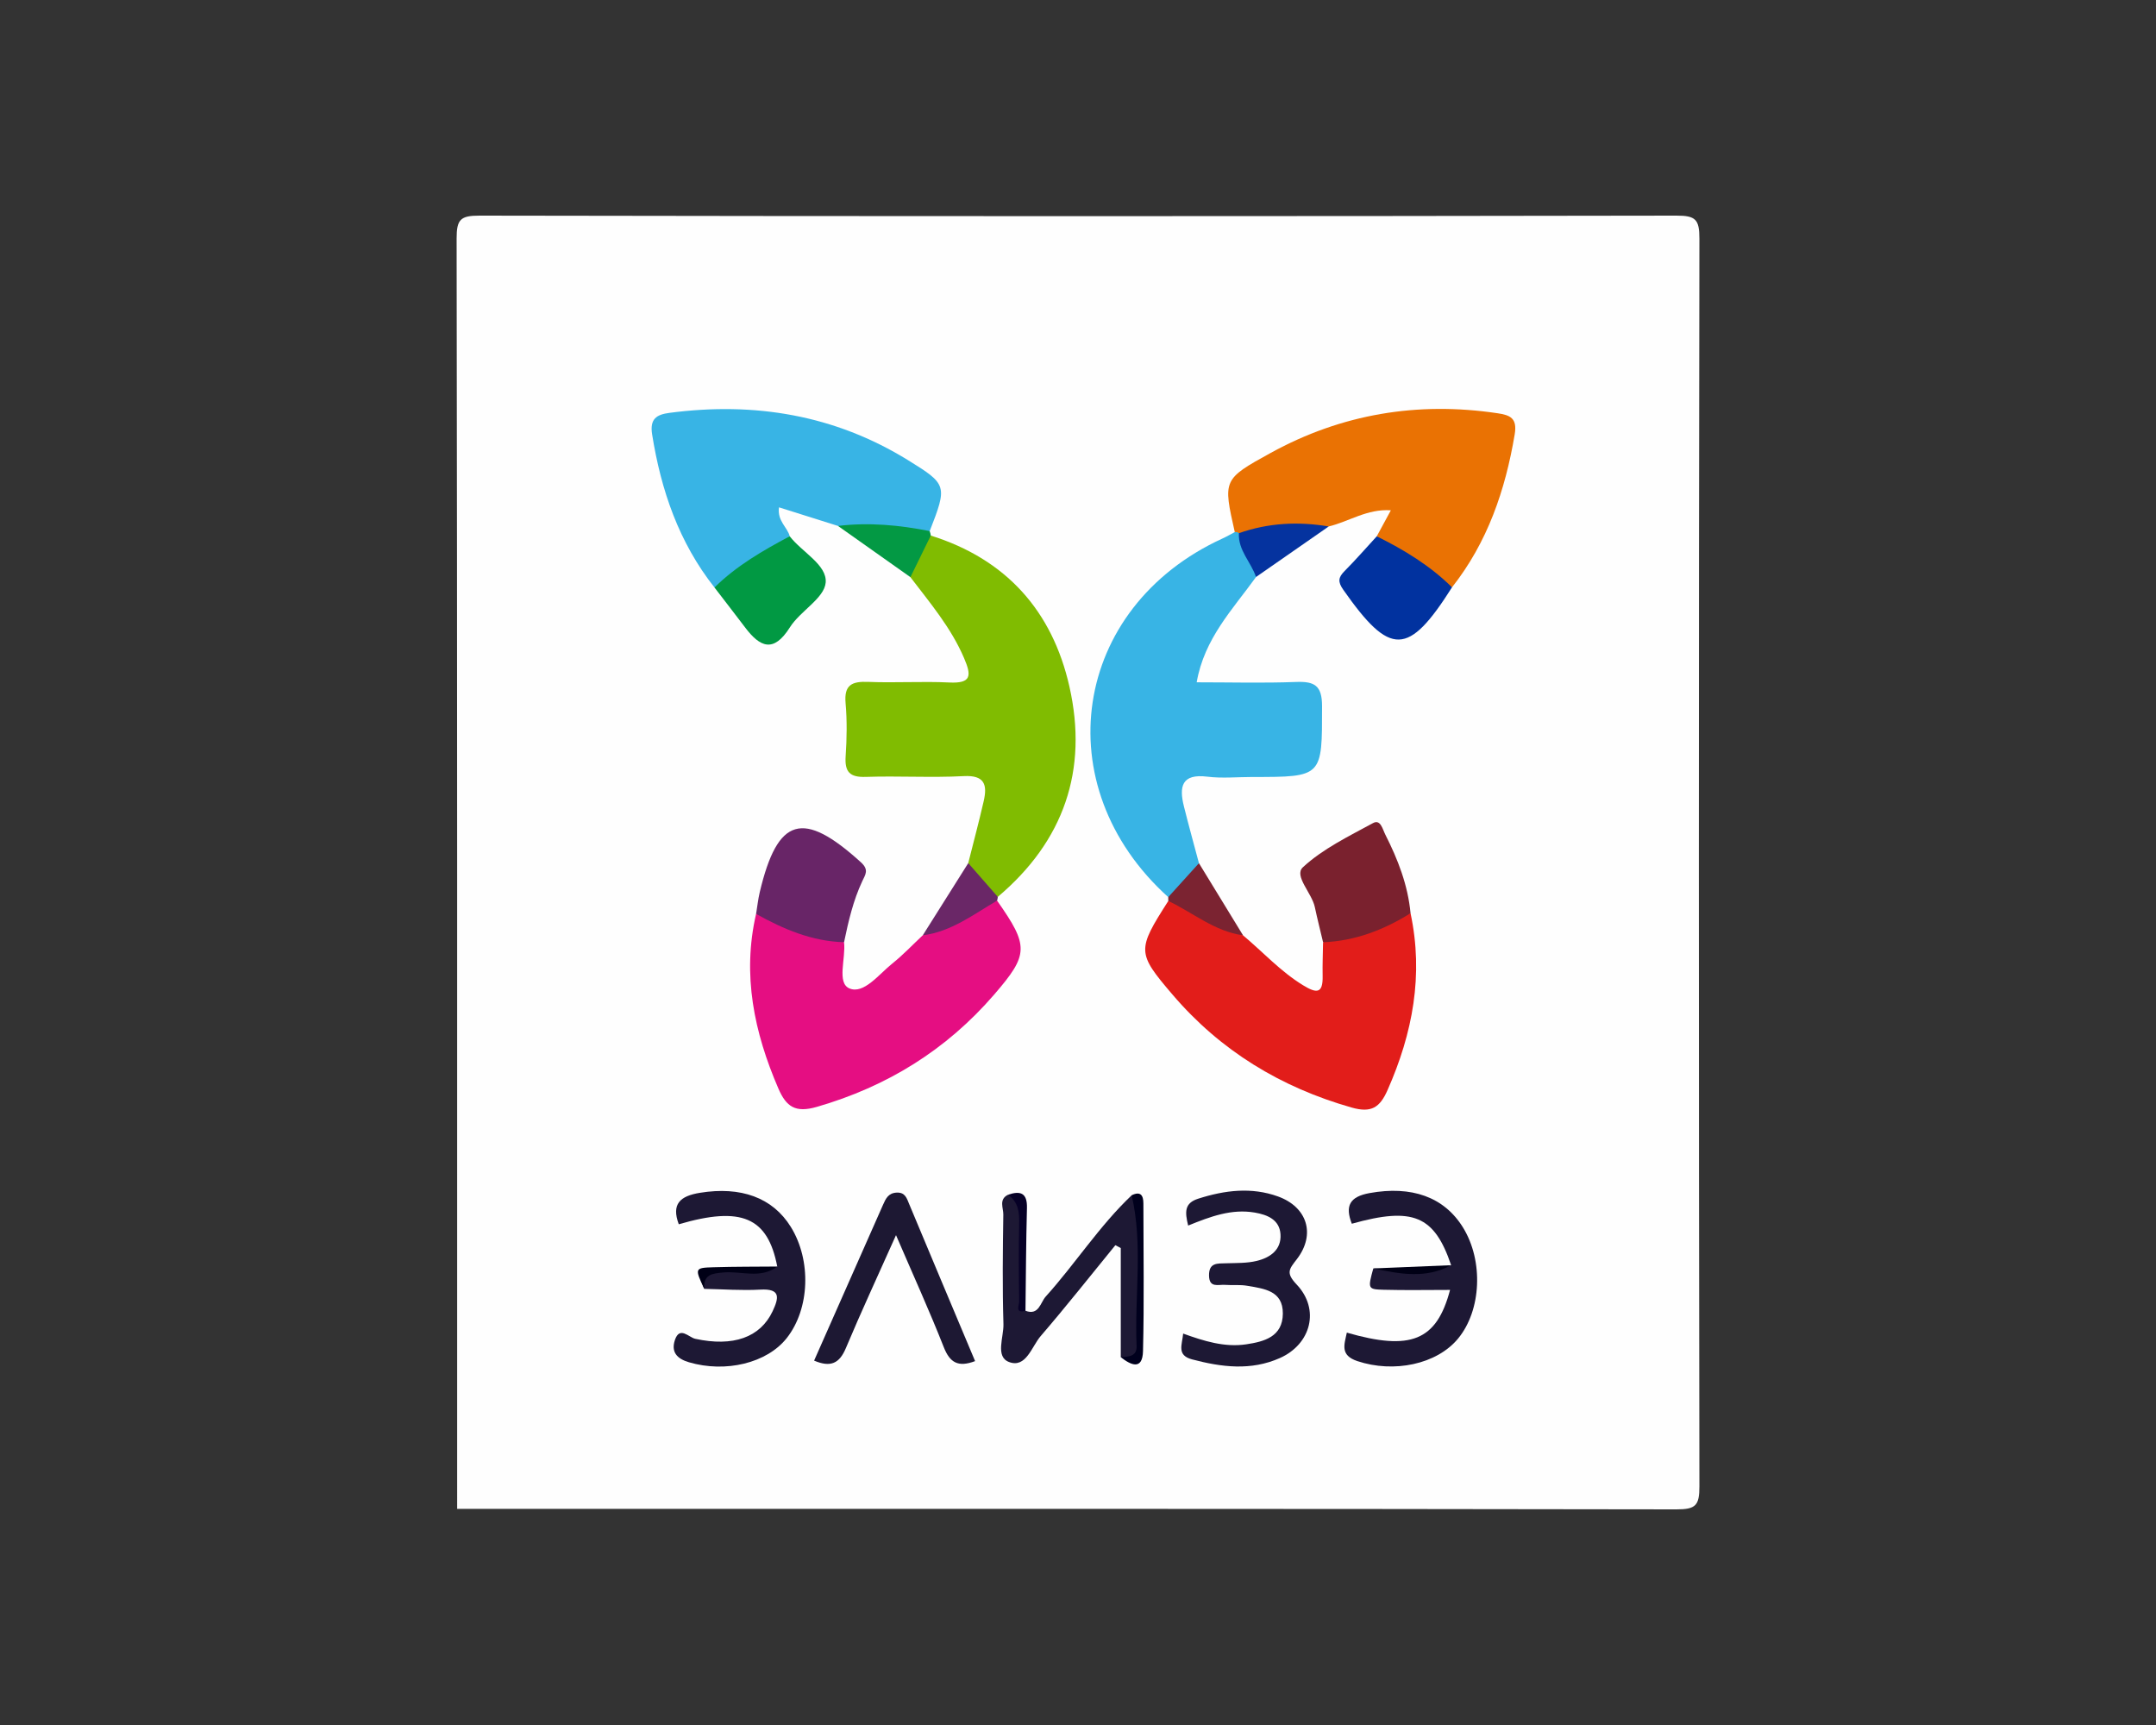
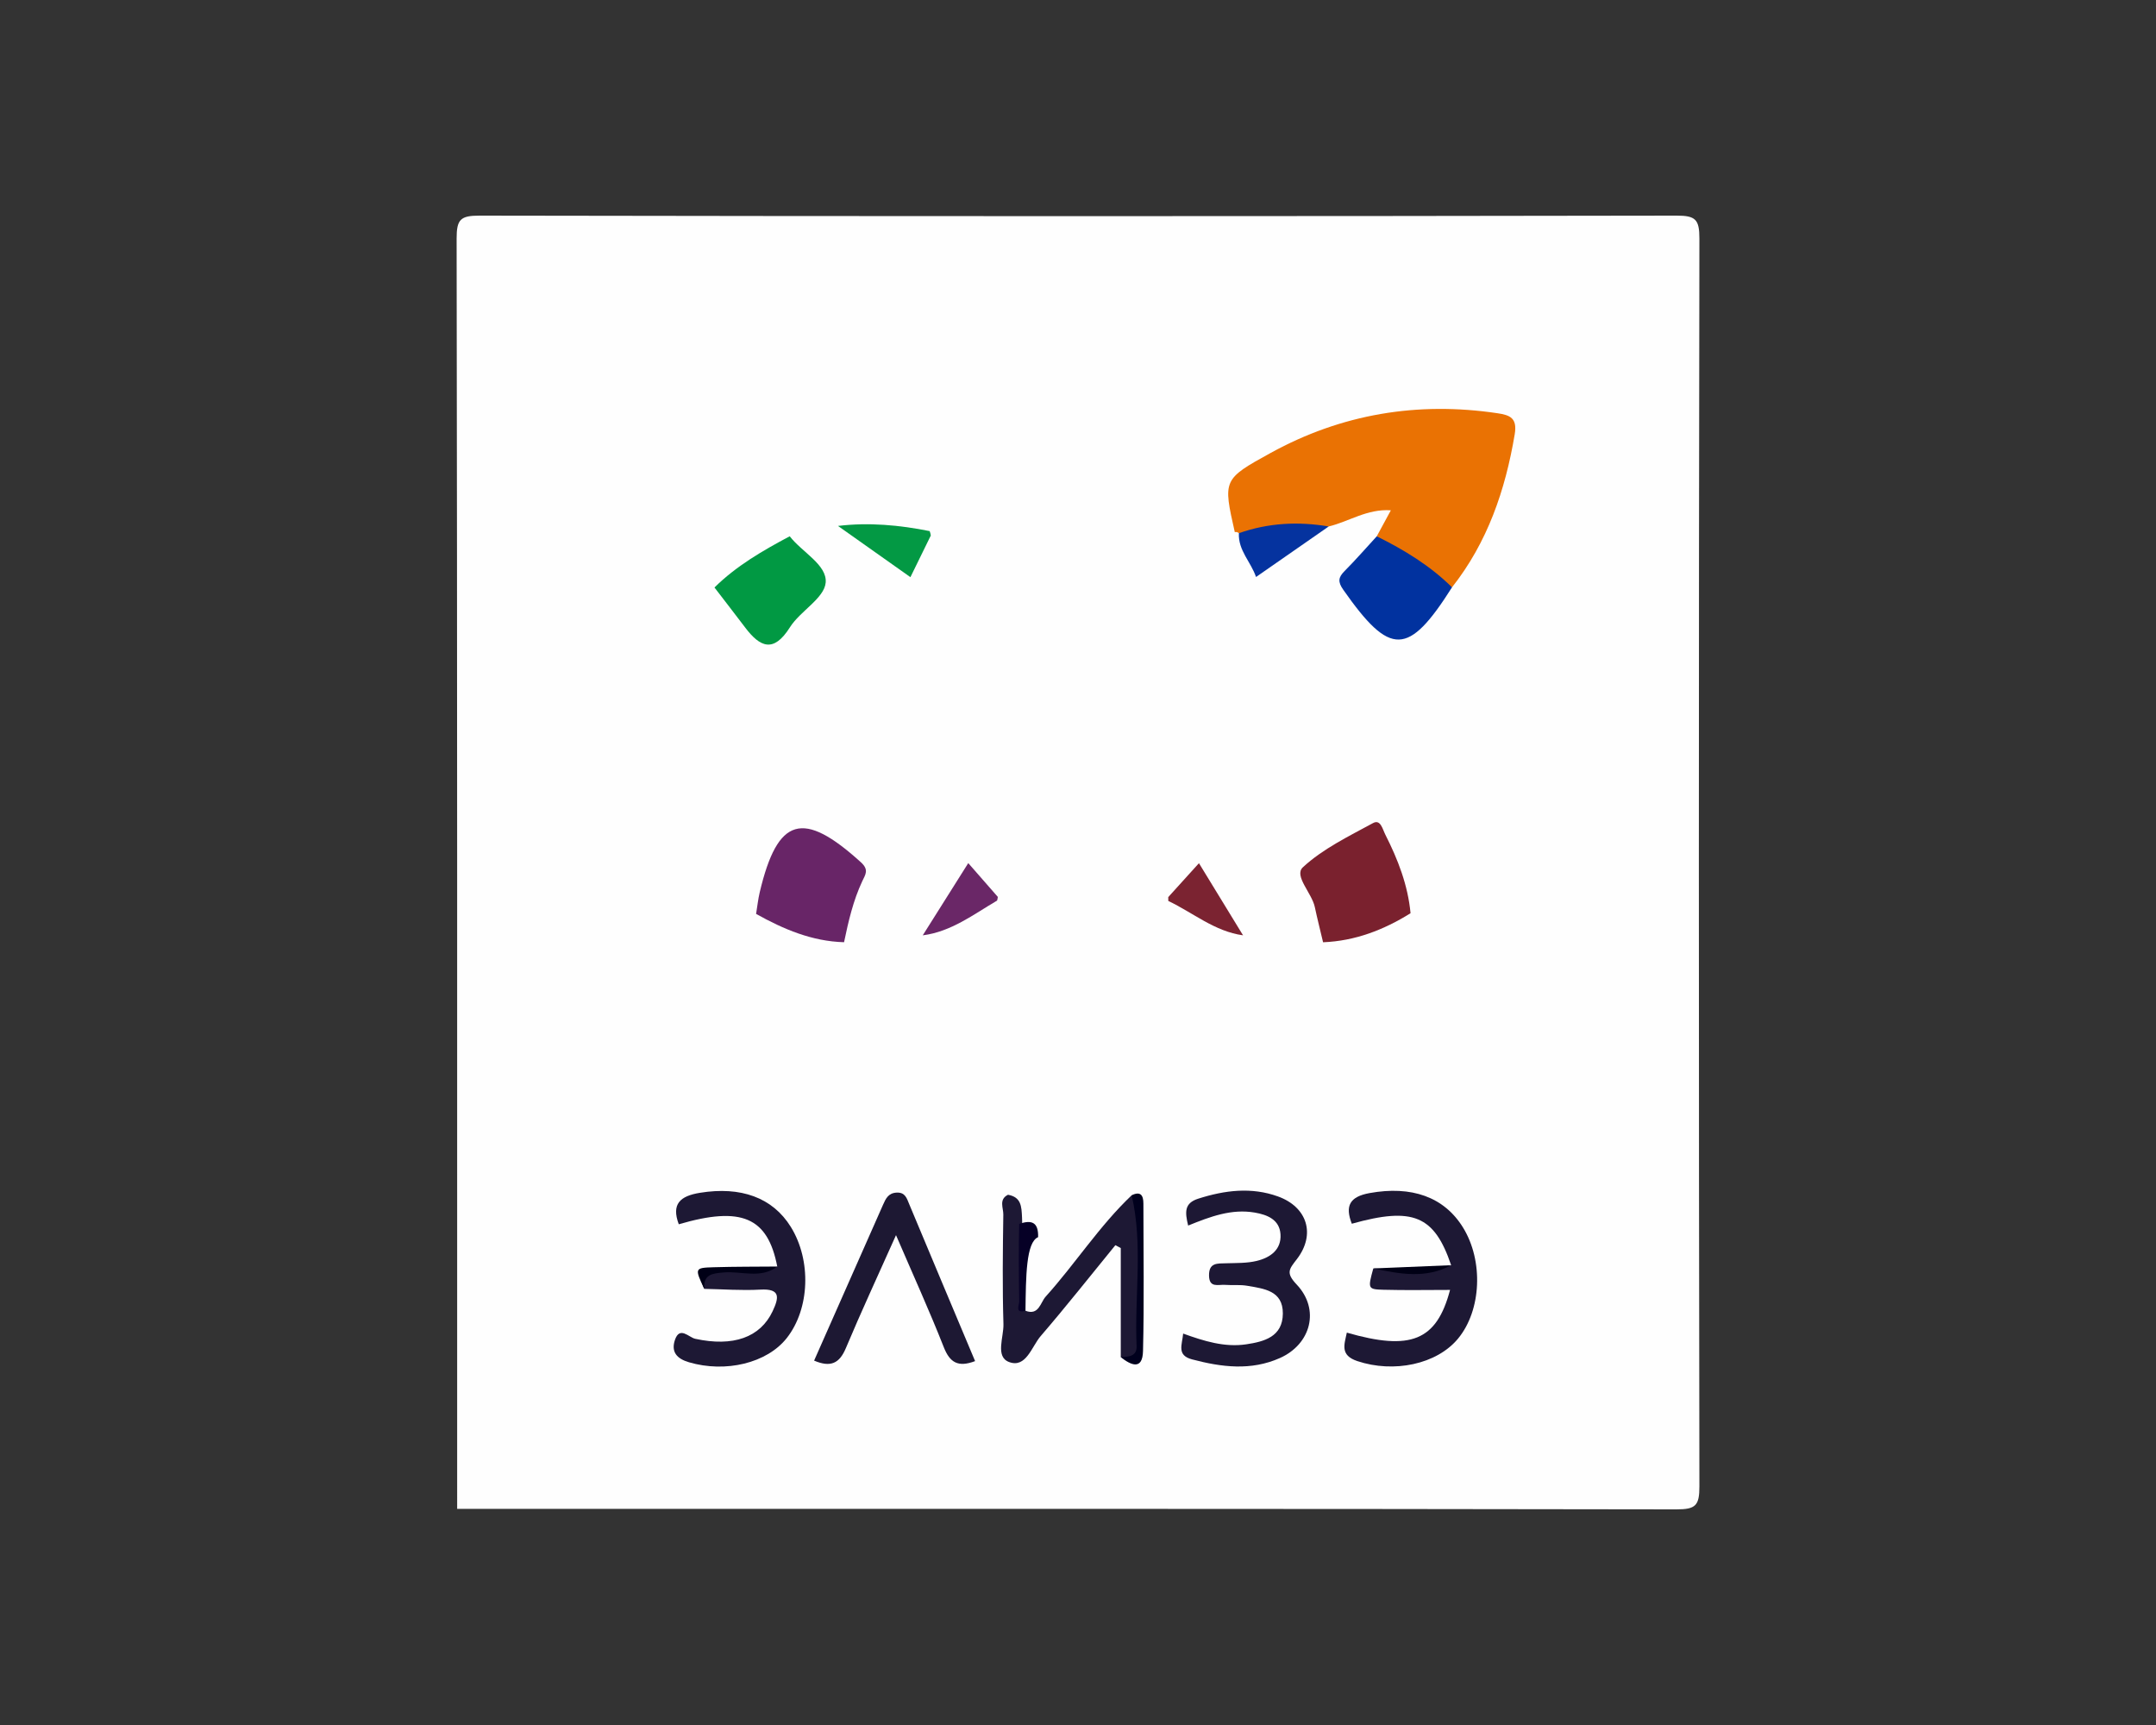
<svg xmlns="http://www.w3.org/2000/svg" xml:space="preserve" id="Слой_1" x="0px" y="0px" style="enable-background:new 0 0 1000 800" version="1.1" viewBox="0 0 1000 800">
  <rect x="0" y="0" width="1000" height="800" fill="#333333" stroke="none" />
  <style type="text/css">.st0{fill:#FEFEFE;}
	.st1{fill:#80BC01;}
	.st2{fill:#38B4E5;}
	.st3{fill:#E50E82;}
	.st4{fill:#E21D1A;}
	.st5{fill:#EA7203;}
	.st6{fill:#1D1834;}
	.st7{fill:#682567;}
	.st8{fill:#7A212E;}
	.st9{fill:#1D1833;}
	.st10{fill:#01329F;}
	.st11{fill:#019943;}
	.st12{fill:#05339F;}
	.st13{fill:#039944;}
	.st14{fill:#6A2767;}
	.st15{fill:#7B2331;}
	.st16{fill:#00001D;}
	.st17{fill:#060026;}
	.st18{fill:#000016;}
	.st19{fill:#000015;}</style>
  <title id="ss-logo-text-only--PVe2L8lTUQ">SteelSeries</title>
  <title id="ss-logo-crosshair--ZSb3li2Cct">Crosshair logo</title>
  <g>
    <g>
      <path d="M212.04,699.75c0-196.36,0.08-392.71-0.25-589.07c-0.01-8.93,1.75-10.69,10.68-10.68    c185.02,0.33,370.05,0.33,555.07,0c8.92-0.02,10.69,1.75,10.68,10.68c-0.33,192.88-0.33,385.76,0,578.64    c0.02,8.93-1.75,10.69-10.68,10.68C589.04,699.67,400.54,699.75,212.04,699.75z" class="st0" />
-       <path d="M431.72,248.38c34.9,10.93,56.33,34.87,64.28,69.95c8.8,38.83-2.55,71.73-33.2,97.61    c-7.91-2.3-11.24-8.6-13.71-15.66c2.41-9.58,4.97-19.13,7.18-28.77c1.71-7.49,0.5-12.09-9.28-11.57    c-15.09,0.8-30.26-0.16-45.37,0.36c-7.51,0.26-9.88-2.31-9.39-9.61c0.56-8.18,0.69-16.47-0.03-24.62    c-0.76-8.55,3.05-10.13,10.53-9.83c12.51,0.51,25.09-0.33,37.59,0.28c10.39,0.51,10.28-3.27,6.85-11.28    c-6.04-14.13-15.78-25.61-24.91-37.57C420.45,258.81,423.61,252.38,431.72,248.38z" class="st1" />
-       <path d="M582.58,267.59c-10.75,14.94-24.01,28.48-27.53,48.84c15.82,0,30.95,0.42,46.04-0.16    c8.58-0.33,12.11,1.58,12.11,11.23c0.01,32.84,0.41,32.84-32.42,32.84c-6.94,0-13.97,0.7-20.81-0.15    c-11.98-1.49-13.12,4.7-10.84,13.8c2.2,8.81,4.63,17.56,6.97,26.34c-2.64,7.16-5.75,13.88-14.24,15.73    c-57.2-51.54-44.66-134.36,25.17-166.33c1.95-0.89,3.8-1.97,5.7-2.97c1.15-0.76,2.18-0.65,3.07,0.44    C578.47,253.86,583.9,259.6,582.58,267.59z" class="st2" />
-       <path d="M391.49,436.97c0.89,7.45-3.49,18.89,2.5,21.43c6.66,2.82,13.68-6.59,19.91-11.57    c4.98-3.98,9.4-8.68,14.07-13.05c11.42-5.54,21.09-14.8,34.48-16.12c14.85,21.12,14.76,24.96-1.35,43.61    c-22.16,25.65-49.62,42.64-82.26,52.07c-9.95,2.88-14.16-0.08-17.8-8.49c-11.26-26.05-16.87-52.73-10.36-81    C365.14,425.61,378.36,431.14,391.49,436.97z" class="st3" />
-       <path d="M654.24,423.53c6.11,28.6,1,55.66-10.67,82.03c-3.55,8.03-7.45,10.7-16.63,8.09    c-32.95-9.38-60.88-26.36-83.12-52.41c-16.57-19.4-16.47-20.63-1.94-43.4c13.93,0.15,23.35,10.12,34.67,15.94    c9.26,7.75,17.39,16.76,27.86,23.16c6.21,3.79,9.25,4.02,9.06-4.36c-0.11-5.19,0.12-10.38,0.19-15.57    C626.64,430.85,640.17,426.37,654.24,423.53z" class="st4" />
      <path d="M574.63,247.27c-0.56-0.47-1.19-0.64-1.91-0.5c-5.45-24.2-5.62-24.49,16.67-36.73    c32.9-18.07,68.09-23.92,105.21-18.39c5.81,0.87,9.23,2.23,7.95,9.8c-4.36,25.92-12.61,50.06-29.07,70.93    c-13.5-5.14-25.06-13.14-34.91-23.66c1.99-3.67,3.98-7.33,6.54-12.06c-11.07-0.76-19.5,5.28-28.84,7.49    C602.54,247.09,588.79,249.91,574.63,247.27z" class="st5" />
-       <path d="M388.68,243.91c-8.83-2.78-17.65-5.56-27.36-8.62c-0.88,6.38,3.94,9.22,4.98,13.43    c-9.65,10.83-21.28,18.75-34.9,23.75c-16.49-20.88-24.79-45.03-28.93-71c-1.15-7.2,2.02-9.21,8.04-10    c39.42-5.18,76.6,0.9,110.76,22.01c18.1,11.18,18.15,11.76,9.94,32.85C416.71,250.95,402.72,246.95,388.68,243.91z" class="st2" />
      <path d="M673.07,586.76c-7.78-23.01-17.69-27.18-46.07-19.23c-3.23-8.27-1.01-12.54,8.26-14.22    c19.35-3.5,34.53,1.71,43.33,15.99c9.54,15.48,8.52,38.36-2.28,51.46c-9.91,12.03-29.89,16.11-46.75,10.47    c-8.17-2.73-6-7.74-4.87-13.2c29.56,8.53,41.64,3.86,47.88-19.81c-10.5,0-20.66,0.21-30.81-0.07c-7.38-0.2-7.37-0.48-4.79-9.89    C649.05,588.62,661.21,591.32,673.07,586.76z" class="st6" />
      <path d="M360.51,587.38c-4.41-22.88-16.6-28.11-45.68-19.6c-3.52-9.46,0.65-13.11,9.84-14.6    c18.9-3.06,33.67,2.16,42.14,15.84c9.61,15.53,8.79,37.96-1.88,51.51c-9.21,11.7-28.46,16.23-45.36,11.25    c-5.75-1.69-8.33-4.86-6.55-10.28c2.2-6.68,6.45-1.26,9.44-0.61c17.55,3.81,30.17-0.59,35.91-12.81c2.93-6.25,3.81-10.54-5.75-10    c-8.62,0.49-17.31-0.19-25.98-0.35c-2.79-6.21-0.42-8.45,6-8.81C341.93,588.41,351.4,590.85,360.51,587.38z" class="st6" />
      <path d="M551.09,568.38c-1.55-6.37-1.76-10.41,4.68-12.47c12.31-3.93,24.65-5.48,36.97-1.04    c13.62,4.91,17.59,17.59,8.79,29.06c-3.61,4.69-5.26,6.35-0.11,11.79c10.9,11.52,6.68,27.65-7.77,34.09    c-13.43,5.98-27.05,4.25-40.74,0.63c-7.28-1.92-4.57-6.82-4.14-11.97c9.67,3.49,19.21,6.47,29.2,4.99    c8.36-1.24,16.98-3.49,17.04-14.29c0.06-10.69-8.8-11.5-16.48-12.86c-3.38-0.6-6.93-0.17-10.38-0.43    c-3.08-0.23-7.31,1.58-7.38-4.34c-0.07-6.03,3.88-5.55,7.89-5.67c4.75-0.15,9.64,0.01,14.2-1.09c6.22-1.49,11.55-5.15,11.06-12.39    c-0.46-6.74-6.03-9.01-11.91-10.03C571.26,560.51,561.47,564.16,551.09,568.38z" class="st6" />
      <path d="M475.64,607.89c6.22,2.34,6.88-3.8,9.36-6.55c13.77-15.27,24.89-32.79,39.91-47.02    c3.93,1.78,3.73,5.3,3.73,8.76c-0.01,19.71-0.06,39.42,0.03,59.14c0.03,6.27-1.22,10.51-8.83,7.19c0-16.86,0-33.73,0-50.59    c-0.84-0.45-1.67-0.9-2.51-1.34c-11.5,14.08-22.77,28.36-34.63,42.14c-4.21,4.89-6.8,15.03-14.7,12.03    c-6.48-2.46-2.4-11.55-2.58-17.58c-0.51-16.92-0.31-33.87-0.06-50.8c0.05-3.04-2.19-7.02,2.17-9.18    c6.15,1.09,6.27,5.41,6.51,10.55C474.71,579.06,471.66,593.61,475.64,607.89z" class="st6" />
      <path d="M391.49,436.97c-14.87-0.41-28.07-6.03-40.8-13.13c0.56-3.36,0.92-6.78,1.7-10.09    c8.28-34.91,20.04-38.25,46.93-13.84c3.84,3.49,2.07,5.67,0.64,8.72C395.72,417.65,393.51,427.29,391.49,436.97z" class="st7" />
      <path d="M654.24,423.53c-12.45,7.74-25.75,12.88-40.57,13.46c-1.28-5.44-2.67-10.86-3.83-16.33    c-1.39-6.55-9.81-14.48-5.54-18.44c9.25-8.58,21.25-14.35,32.54-20.5c3.5-1.91,4.43,2.84,5.68,5.31    C648.38,398.56,653.02,410.5,654.24,423.53z" class="st8" />
      <path d="M452.27,631.24c-7.92,3-11.72,0.67-14.54-6.5c-6.58-16.71-14.03-33.07-22.14-51.92    c-8.39,18.79-16.15,35.47-23.27,52.42c-2.97,7.07-7.05,9.03-14.72,5.77c10.71-24.2,21.37-48.22,31.97-72.27    c1.27-2.88,2.47-5.42,6.23-5.64c4.09-0.24,4.78,2.64,5.97,5.48C431.87,582.77,442.05,606.93,452.27,631.24z" class="st9" />
      <path d="M638.57,248.72c12.71,6.3,24.74,13.61,34.91,23.66c-20.3,32.05-28.67,32.16-50.43,1.15    c-2.61-3.72-2.36-5.73,0.6-8.7C628.81,259.64,633.62,254.11,638.57,248.72z" class="st10" />
      <path d="M331.39,272.46c10.18-10.05,22.4-17.11,34.9-23.75c5.7,7.38,17.39,13.24,16.68,21.46    c-0.63,7.3-11.8,13.17-16.59,20.76c-7.6,12.03-13.85,9.24-20.81,0.02C340.88,284.76,336.12,278.63,331.39,272.46z" class="st11" />
      <path d="M574.63,247.27c13.6-4.78,27.51-5.51,41.65-3.11c-11.24,7.81-22.47,15.62-33.71,23.43    C580.26,260.68,574.21,255.24,574.63,247.27z" class="st12" />
      <path d="M388.68,243.91c14.31-1.72,28.46-0.42,42.52,2.4c0.26,0.67,0.43,1.35,0.52,2.06    c-3.15,6.43-6.3,12.87-9.45,19.3C411.07,259.75,399.87,251.83,388.68,243.91z" class="st13" />
      <path d="M462.47,417.66c-10.99,6.46-21.27,14.42-34.48,16.12c7.04-11.17,14.07-22.34,21.11-33.5    c4.57,5.22,9.14,10.44,13.71,15.67C462.76,416.53,462.65,417.1,462.47,417.66z" class="st14" />
      <path d="M576.55,433.77c-13.17-1.8-23.18-10.48-34.67-15.94c0.03-0.59,0.02-1.19-0.02-1.78    c4.75-5.24,9.49-10.49,14.24-15.73C562.91,411.48,569.73,422.63,576.55,433.77z" class="st15" />
      <path d="M519.83,629.41c3.57-0.18,7.57-0.29,7.35-5.21c-1.02-23.29,3.08-46.74-2.28-69.88    c4.13-1.99,5.43,0.02,5.43,3.84c0.01,22.82,0.39,45.65-0.18,68.45C529.93,635.57,524.57,633.15,519.83,629.41z" class="st16" />
-       <path d="M475.64,607.89c-5.08,1.42-2.89-2.69-2.91-4.31c-0.19-11.99-0.3-23.99-0.01-35.97    c0.13-5.4-0.39-10.18-5.18-13.52c5.74-1.98,8.97-0.87,8.78,6.14C475.9,576.11,475.84,592,475.64,607.89z" class="st17" />
+       <path d="M475.64,607.89c-5.08,1.42-2.89-2.69-2.91-4.31c-0.19-11.99-0.3-23.99-0.01-35.97    c5.74-1.98,8.97-0.87,8.78,6.14C475.9,576.11,475.84,592,475.64,607.89z" class="st17" />
      <path d="M360.51,587.38c-7.7,5.84-16.54,2.03-24.82,2.74c-5.35,0.46-9.53,0.87-9.04,7.61    c-4.47-9.57-4.48-9.75,4.31-10.02C340.8,587.41,350.66,587.47,360.51,587.38z" class="st18" />
      <path d="M673.07,586.76c-11.79,6.41-23.93,4.07-36.09,1.5C649.01,587.76,661.04,587.26,673.07,586.76z" class="st19" />
    </g>
  </g>
</svg>